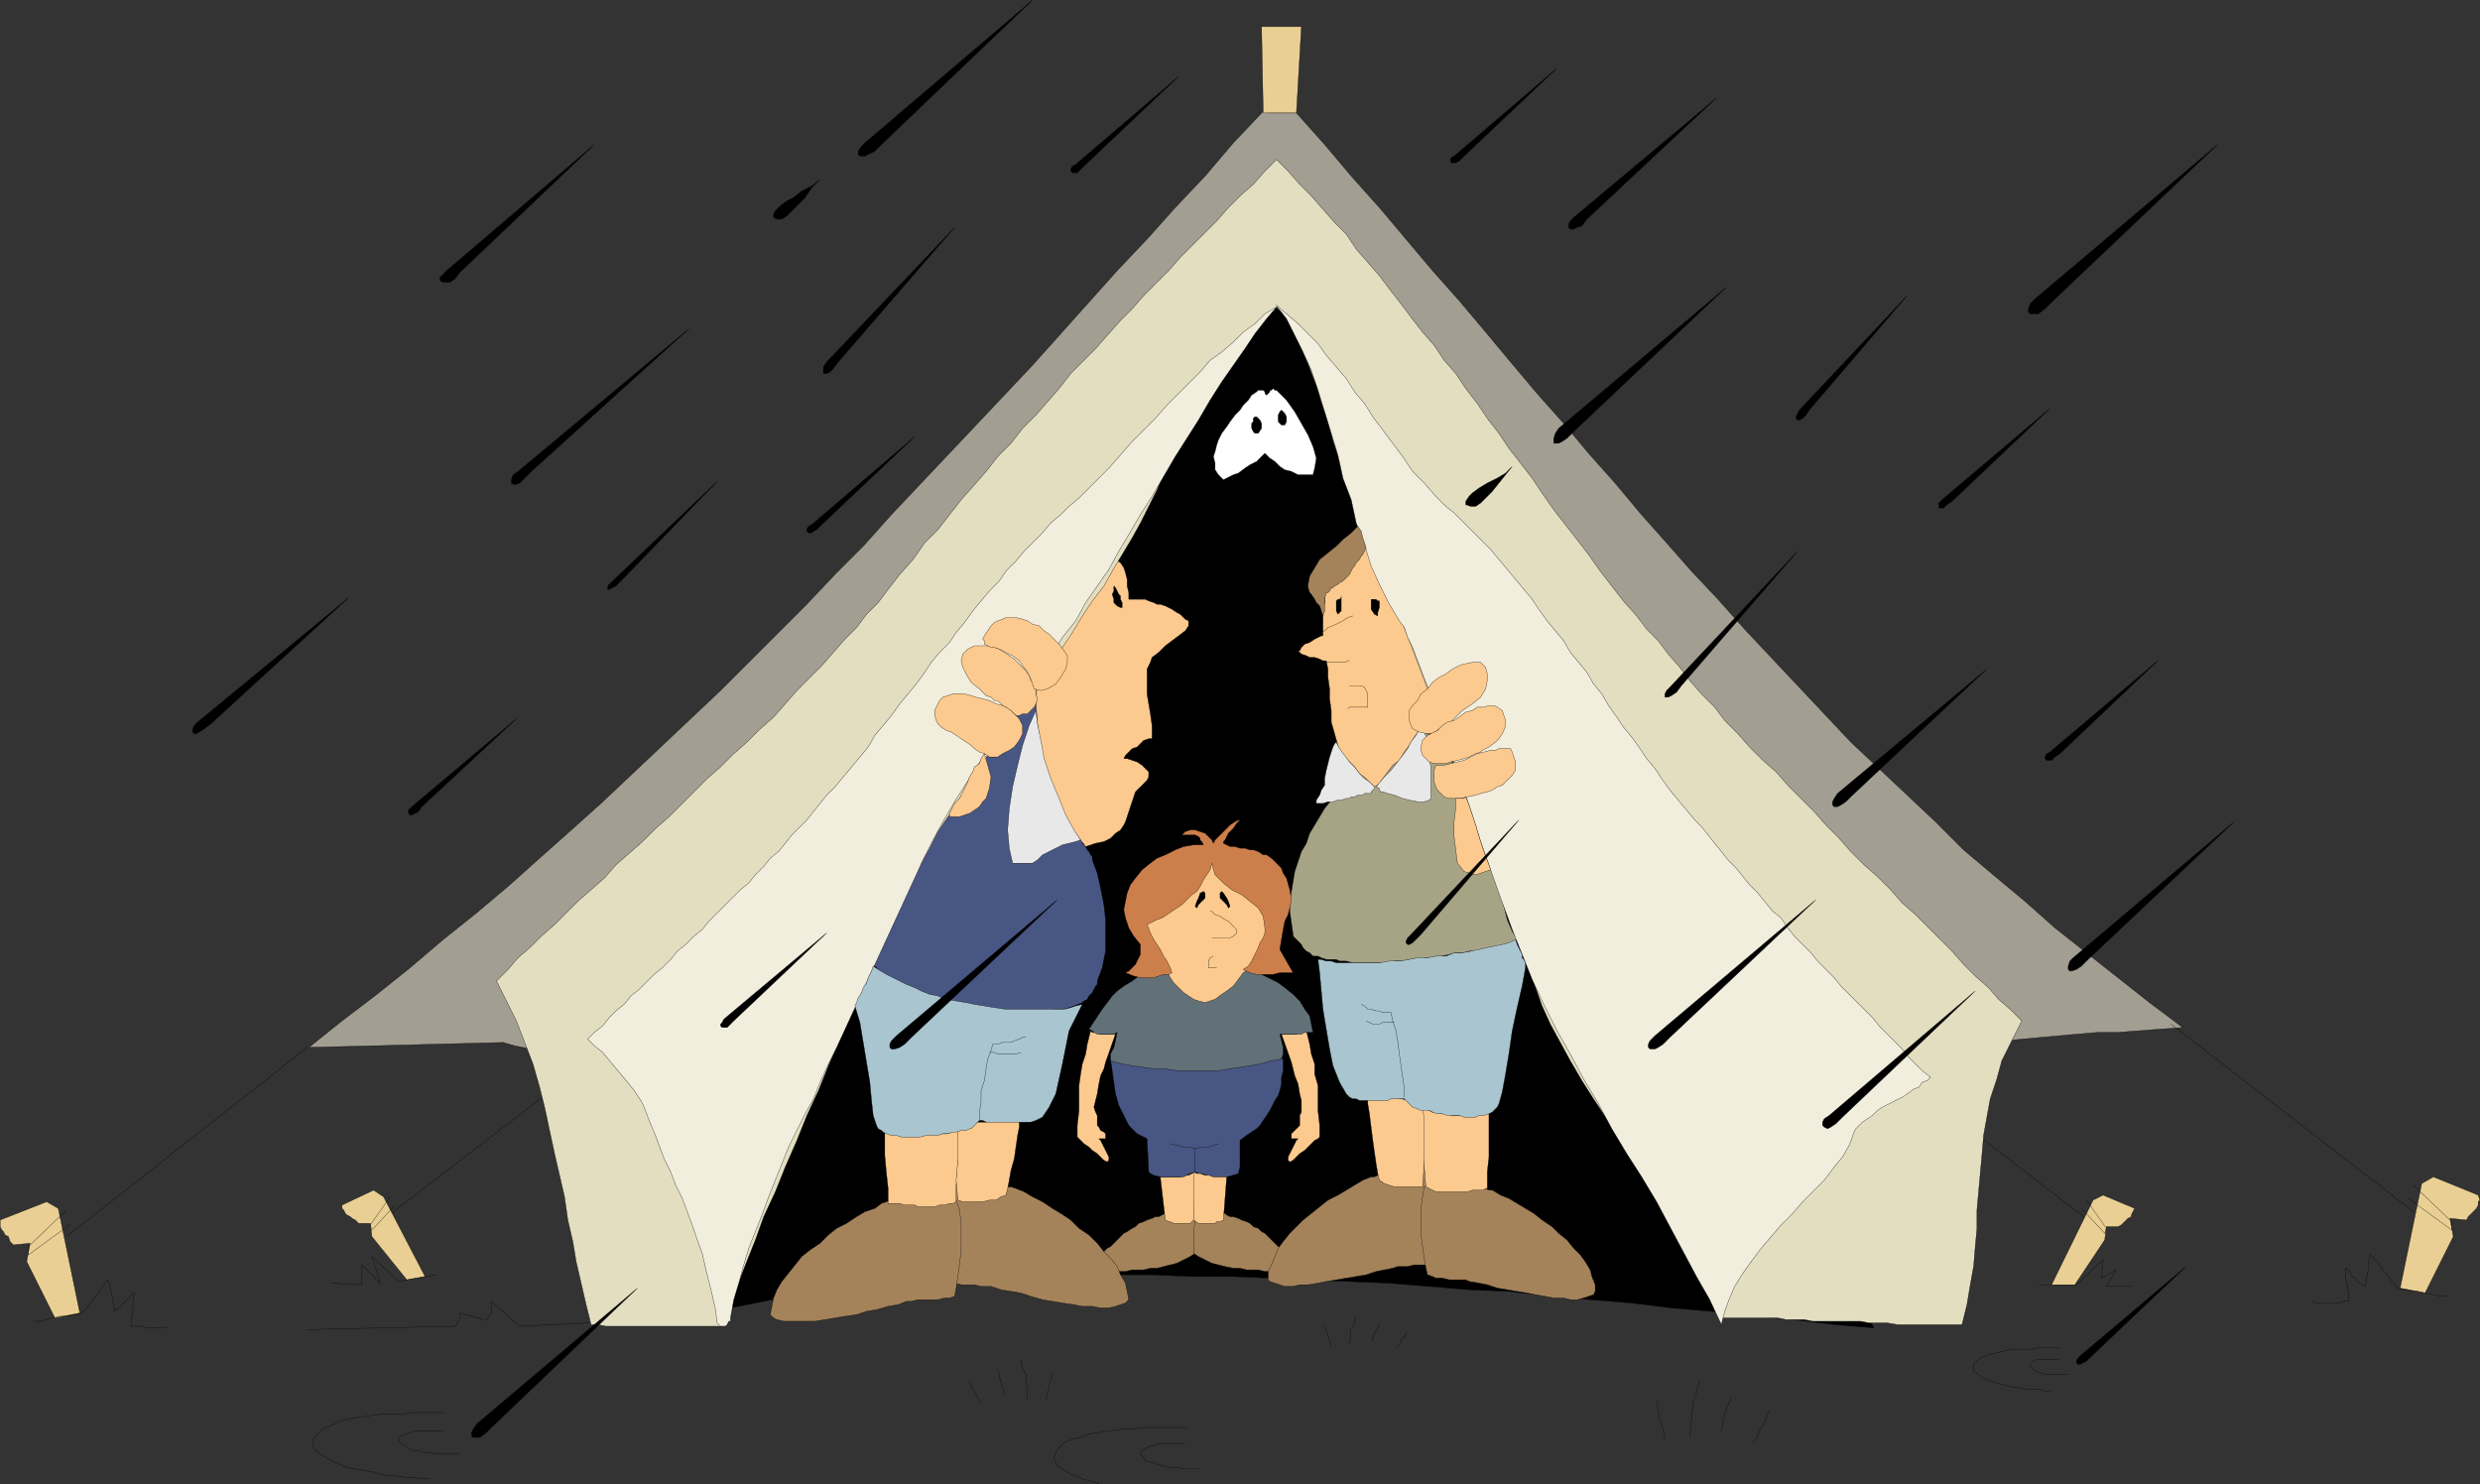
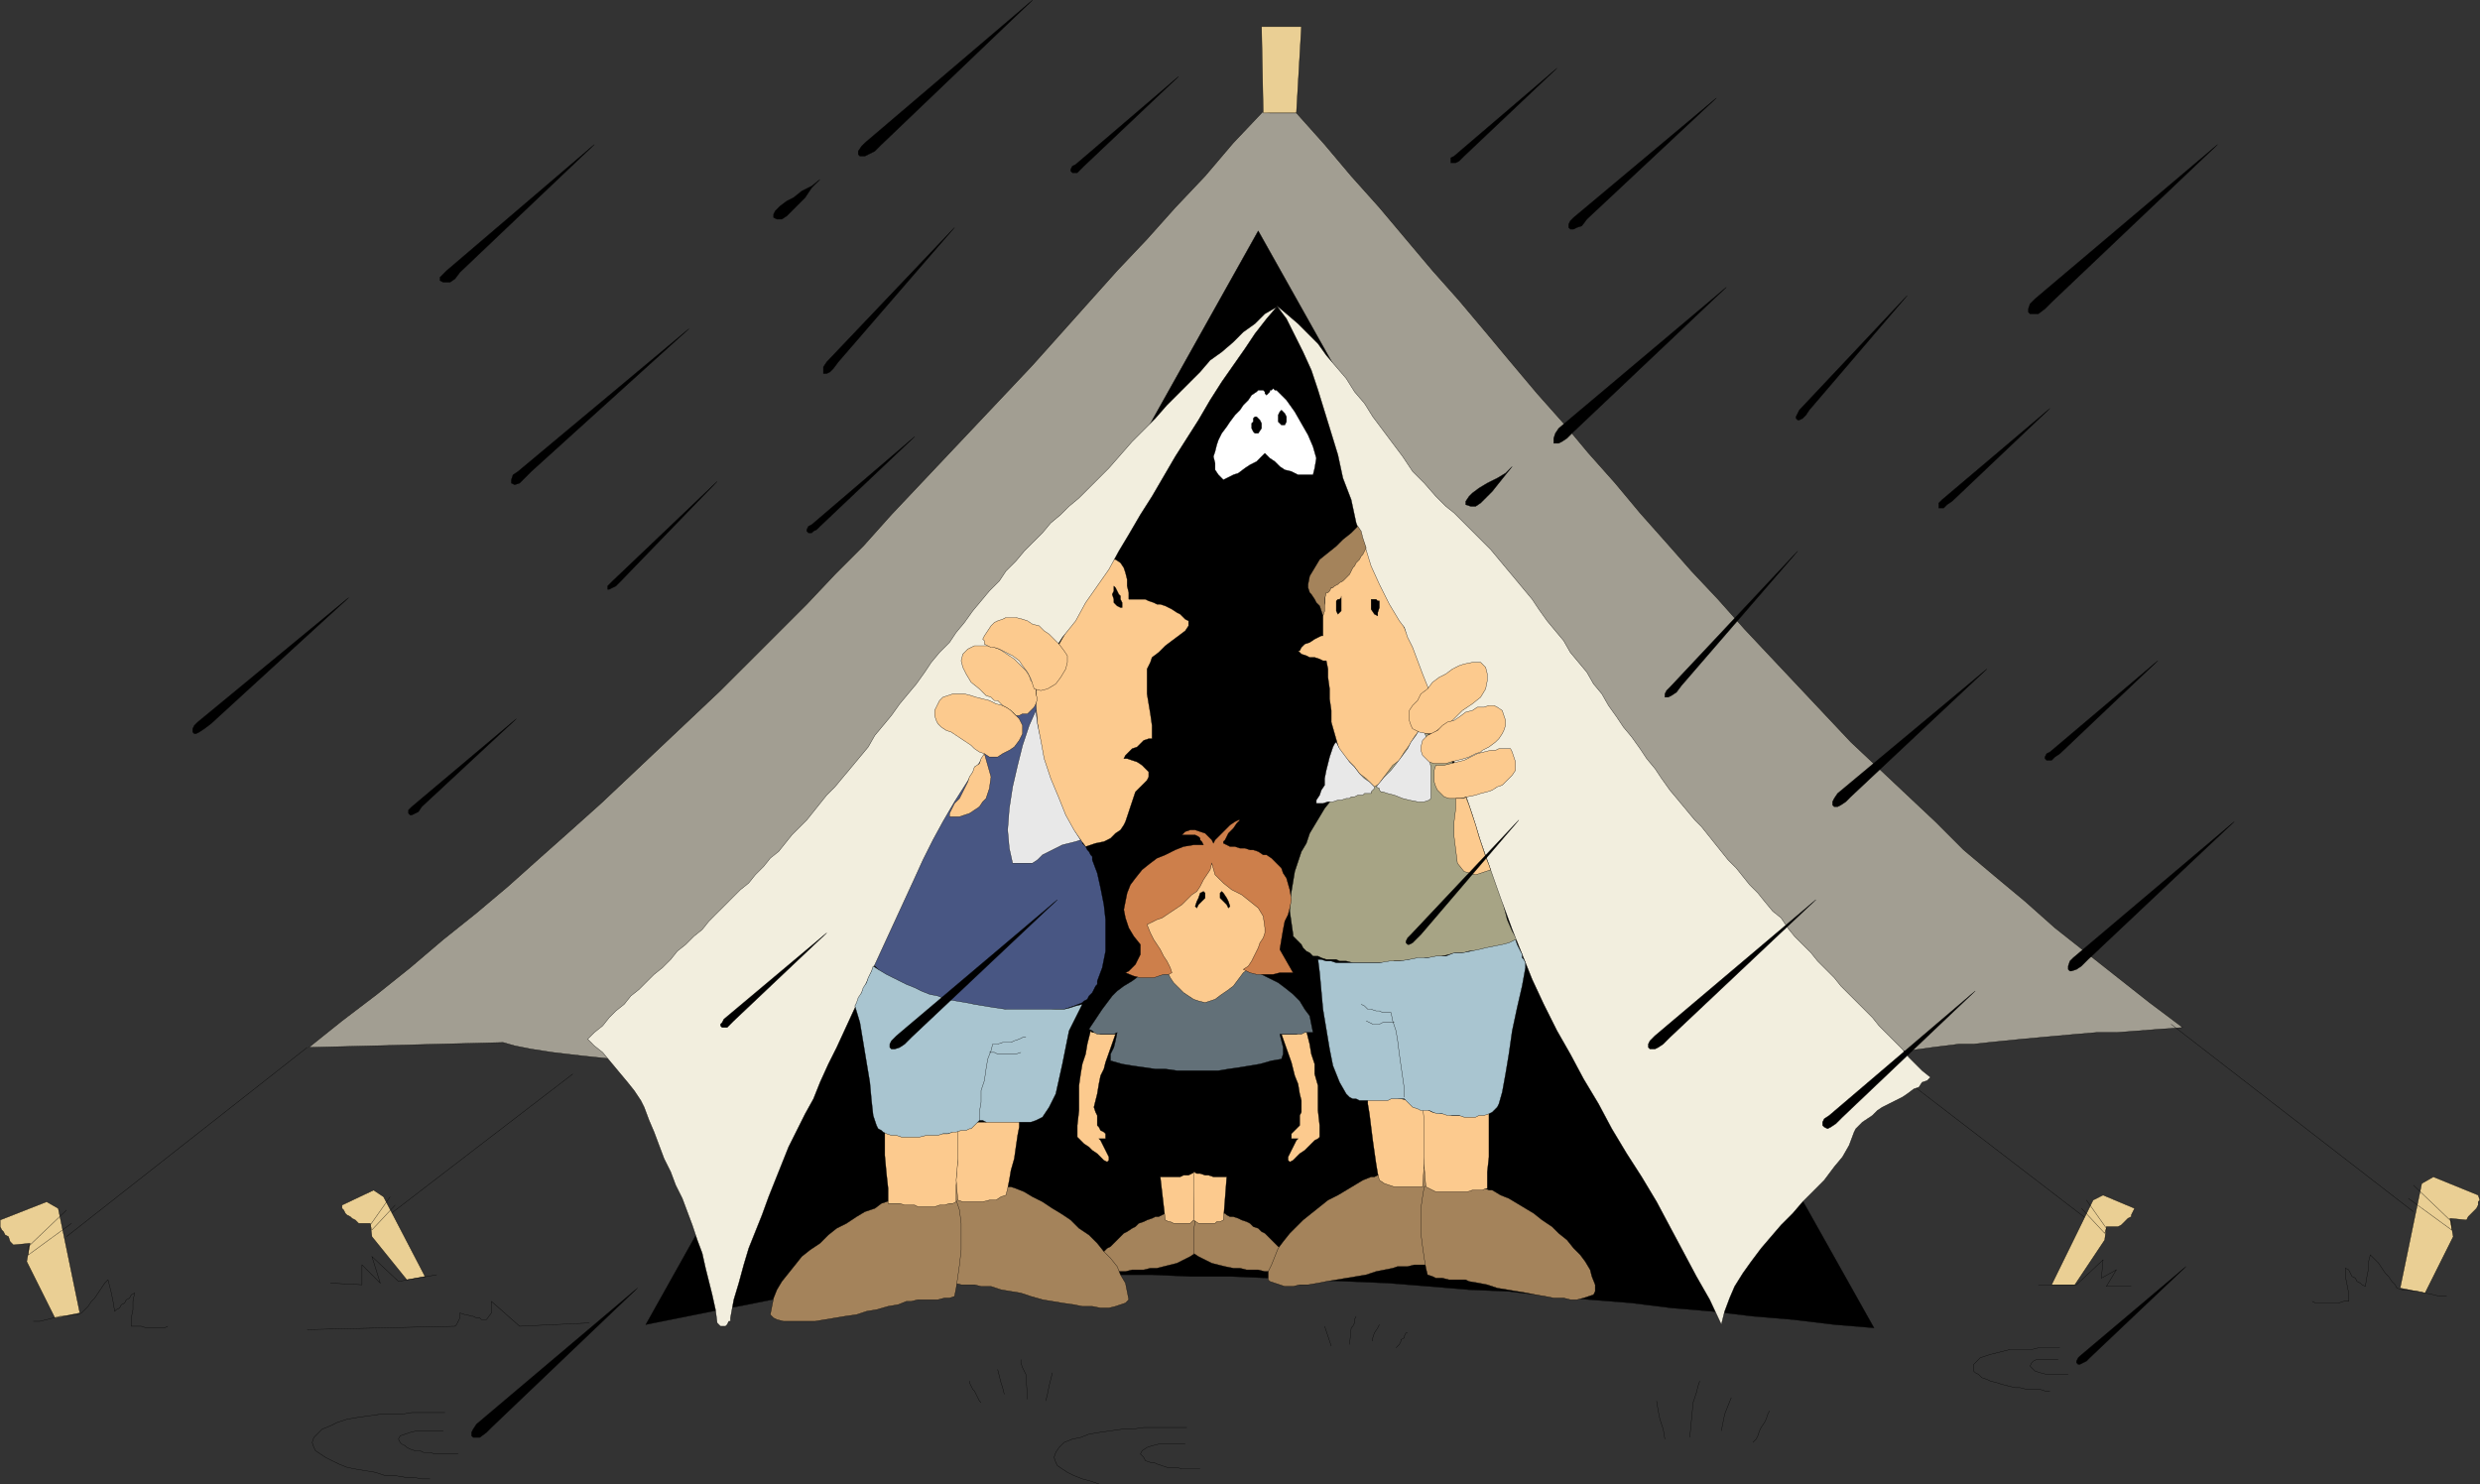
<svg xmlns="http://www.w3.org/2000/svg" width="358.607" height="214.601">
  <rect width="100%" height="100%" fill="#333333" stroke="none" />
  <defs>
    <clipPath id="a">
      <path d="M126 462h13v19h-13zm0 0" />
    </clipPath>
    <clipPath id="b">
      <path d="M250 288.5h26V312h-26zm0 0" />
    </clipPath>
    <clipPath id="c">
      <path d="M249 288.5h28V313h-28zm0 0" />
    </clipPath>
    <clipPath id="d">
      <path d="M170 492h22v11.5h-22zm0 0" />
    </clipPath>
    <clipPath id="e">
      <path d="M278 494h21v9.5h-21zm0 0" />
    </clipPath>
  </defs>
  <path fill="none" stroke="#000" stroke-miterlimit="10" stroke-width=".045" d="M82.823 155.298 55.94 175.94m219.122-20.161 26.878 20.64" />
  <path fill="#eacf94" stroke="#000" stroke-miterlimit="10" stroke-width=".045" d="m49.46 174.26 4.562-2.16 1.438.96 6 11.52-2.637.48-5.043-6.242-.238-1.918h-1.68l-.48-.48-.48-.243-.239-.238-.48-.242-.243-.238-.238-.48-.242-.24v-.48m259.203.481-4.562-1.922-1.438.723-6 12.238h3.36l4.32-6.48.238-1.919h1.68l.48-.242.961-.96.48-.239v-.242l.239-.477.242-.48" />
  <path fill="none" stroke="#000" stroke-miterlimit="10" stroke-width=".045" d="m56.42 173.06-2.878 4.078.238.719 3.364-3.598m244.558-.719 2.88 4.079-.24.718-3.359-3.597m-237.839 9.597-5.524.961-3.84-3.601 1.203 3.844-2.64-2.641v2.879l-4.563-.238m246.961.238h5.52l3.84-3.602-.239 2.64 2.16-1.198-1.44 2.398h3.6" />
  <path fill="#a29e92" stroke="#000" stroke-miterlimit="10" stroke-width=".045" d="m72.741 150.74-28.078.719 4.797-3.84 5.043-3.84 4.797-3.84 4.8-4.082 4.801-3.84 4.559-3.84 4.562-4.078 4.32-3.84 4.56-4.082 4.32-4.078 4.32-4.082 4.32-4.078 4.32-4.082 8.4-8.398 4.081-4.079 4.078-4.32 4.082-4.082 4.078-4.559 4.082-4.32 4.079-4.32 4.082-4.32 8.156-8.641 4.082-4.559 4.078-4.562 4.082-4.559 4.32-4.558 4.078-4.563 4.32-4.558 4.083-4.801 4.32-4.559h.238l.72.238h3.839l4.082 4.563 3.84 4.559 4.078 4.558 3.84 4.563 3.844 4.558 3.84 4.32 3.84 4.56 3.597 4.32 3.84 4.562 3.84 4.32 3.601 4.32 3.84 4.317 3.602 4.32 3.84 4.32 3.597 4.083 3.84 4.078 3.84 4.32 3.84 4.082 3.84 4.078 3.84 4.082 3.84 4.078 4.081 3.84 4.078 3.84 4.082 3.84 4.078 4.082 4.563 3.84 4.32 3.597 4.32 3.84 9.118 7.203 4.562 3.598 4.797 3.602-3.36.238-3.116.242-3.121.238h-2.88l-2.882.243-2.64.238-2.638.238-2.64.242-2.403.239-2.398.242-2.16.238h-2.16l-1.922.242-1.918.239-1.68.238-1.922.242h-1.437l-1.442.238-1.441.242h-1.2l-1.437.239-1.203.242h-.957l-.96.238h-1.68l-.723.242h-1.68l-.238.239H250.1l-4.559.238h-10.8l-6.239.242h-13.68l-7.441.238h-7.68l-7.922.243h-64.797l-7.203-.243-7.199-.238-6.719-.242-6.242-.238-5.758-.239-5.28-.242-4.56-.48-4.082-.48-3.117-.481-2.402-.477-1.68-.48" />
  <path stroke="#000" stroke-miterlimit="10" stroke-width=".045" d="M181.94 33.38 93.382 191.54l9.601-1.921 5.04-.961 4.8-.961 5.278-.719 5.043-.719 5.277-.48 5.281-.238 5.281-.48 5.52-.243 5.52-.238 5.519-.243h11.04l5.519.243h5.761l5.758.238 5.524.242 5.757.238 5.762.243 6 .476 5.758.48 5.762.243 6 .719 5.757.48 6 .48 5.762.72 5.758.48 6 .718 5.762.48 6 .724 5.761.476L181.94 33.38" />
  <path fill="#a7a485" stroke="#000" stroke-miterlimit="10" stroke-width=".045" d="m193.94 113.54-.718.958-.719 1.199-.961 1.203-.719 1.2-.722 1.198-.72 1.2-.48 1.441-.718 1.2-.48 1.44-.481 1.438-.239 1.442-.242 1.44-.238 1.438v1.442l.238 1.68.242 1.68v.241l1.2 1.2.238.48.242.238.238.243.48.238.481.48h.72l.48.239.718.242h1.442l.48.238h.961l.957.242h4.8l1.2-.242h1.203l1.2-.238h1.199l.96-.242h1.2l1.2-.239.96-.242.961-.238h1.2l.718-.238h1.2l.96-.243 1.2-.238 1.202-.242.957-.238.723-.243.719-.48-.719-1.2-.723-1.679-.48-1.918-.477-1.922-.722-1.918-.48-1.68-.72-1.921-.48-1.442-.48-.957-.239-1.203-.96-2.398-.239-1.442-.48-1.199-.48-1.437-.72-1.204-.48-1.437-.723-.961-.718-1.2-.961-.96-.72-.961-.96-.719-1.2-.48-.96-.239h-.719l-.719.239-.722.238-.72.242-.718.48-.723.72-.718.48-2.16 2.16-.48.719-.72.722-.48.477-.48.723-.72.48-.242.48" />
  <path fill="#fcca8e" stroke="#000" stroke-miterlimit="10" stroke-width=".045" d="m197.78 78.978-.957.719-.722 1.203-.72.719-.48.96-.718.962-.723.718-.957.72-.961.48v1.68l-.242 1.44v3.36h-.238l-.48.238-.481.242-.72.48-.718.24-.48.48-.243.48h-.238l.48.48.72.239.48.242h.719l.722.238.477.243h.48l.243 1.199v1.199l.238 1.68v1.441l.242 1.68v1.68l.48 1.68.477 1.679.242.719.719.96.723.72.718.722.72.957.96.723 1.2 1.199.718-.48.48-.72.723-.96.719-.961.96-.719.72-1.2.718-.96.723-1.2.719-.96.96-2.399.481-1.203v-.957l.238-.96-.238-1.2-.242-.723-8.64-19.199m-40.079 70.082-.48 1.918-.239 1.441-.48 1.438-.242 1.441-.238 1.68v3.602l-.243 2.16v1.68l.243.238.238.242.48.48.719.477.48.48.723.48.48.481.477.48.48.24.243-.24v-.48l-.242-.48-.239-.48-.242-.481-.238-.477-.238-.48-.243-.242h.961v-.719l-.242-.242-.476-.238-.243-.48-.238-.24v-1.44l-.242-.481-.238-.719.238-.96.242-.962.238-1.437.243-1.2.476-.96.242-.961 1.438-4.078h-2.156l-.48-.243h-.724l-.238-.238m31.199 0 .48 1.918.24 1.441.48 1.438v1.441l.48 1.68v3.602l.242 2.16v1.68l-.242.238-.48.242-1.438 1.437-.723.48-.48.481-.477.48-.48.24-.242-.24v-.48l.242-.48.238-.48.242-.481.239-.477.238-.48.242-.242h-.96v-.719l1.198-1.2v-1.44l.243-.481v-1.68l-.243-.96-.238-1.438-.48-1.2-.239-.96-.242-.961-1.441-4.078h2.16l.48-.243h.48l.481-.238" />
  <path fill="#a4835b" stroke="#000" stroke-miterlimit="10" stroke-width=".045" d="m168.023 175.697-.481.242h-.48l-.48.238-.72.242-.48.239-.719.242-.48.48-.48.239-.72.48-.48.238-1.922 1.922-.48.239-.48.48v.242l-.477.239-.243.238-.238.242-.242.238-.238.48-.243.243.243.48 1.437.477h3.121l.961-.238h1.68l.96-.239h.958l.96-.242.962-.238.96-.242.962-.48.957-.481.722-.477.239-1.441v-1.68l-.239-1.68-.722-.96h-.48l-.477-.239h-1.922l-.48.239h-.239l-.48.238" />
  <path fill="#a4835b" stroke="#000" stroke-miterlimit="10" stroke-width=".045" d="m177.382 175.697.48.242h.48l.72.238.48.242.719.239.48.242.48.48.72.239.48.48.48.238 1.922 1.922.477.239.242.48.238.242.48.239.243.238.48.242v.238l.239.48v.723l-.719.239-.961.238h-2.64l-.962-.238h-1.68l-.96-.239h-.957l-1.2-.242-.96-.238-.961-.242-1.922-.961-.719-.477v-3.12l.242-1.68.477-.961h.48l.48-.239h1.923l.48.239h.48l.239.238" />
  <path fill="#fcca8e" stroke="#000" stroke-miterlimit="10" stroke-width=".045" d="m167.78 170.177.723 6.242.48.239h.239l.48.242h2.399l.48-.48.242-6.961-.48.238-.48.242h-.72l-.48.238h-2.883" />
-   <path fill="#485683" stroke="#000" stroke-miterlimit="10" stroke-width=".045" d="m160.581 153.138.242 1.68.477 3.36.48 1.679.723 1.441.719 1.442 1.199 1.199 1.441.719.239 4.8.242.239.48.242.957.238h3.364l.957-.48.722-.238.477.238h.48l.723.242.957.238h1.922l.96-.238.72-.242.238-.957v-3.84l.96-.723.723-.48.72-.477.48-.48.48-.723.48-.719.477-.718.48-.961.243-.48.48-.72.239-.722.238-.957v-.961l.242-.961v-1.68h-24.96" />
  <path fill="#fcca8e" stroke="#000" stroke-miterlimit="10" stroke-width=".045" d="m177.382 170.177-.48 6.242-.481.239h-.48l-.239.242H173.3l-.719-.48v-6.961l.48.238h.481l.719.242h.48l.719.238h1.922" />
  <path fill="#485683" stroke="#000" stroke-miterlimit="10" stroke-width=".045" d="M156.503 121.459v.48l.48.48.239.48.238.24.242.48.238.238v.48l.723 1.922.48 2.16.477 2.399.242 2.16v4.563l-.48 2.398-.719 1.918v.48l-.242.243-.238.48-.243.48-.48.477-.238.48-.48.243-.239.238-1.203.48-1.438.481h-1.199l-1.68.238h-4.562l-1.438-.238H143.3l-1.438-.48-1.441-.239-1.68-.242-1.199-.238-1.441-.48-1.438-.243-1.203-.476-.957-.243-.723-.238-1.199-.48-.96-.723-.958-.477-.96-.48-.72-.723-.722-.718.48-1.442.719-1.918.723-2.16 1.199-2.398 1.2-2.641 1.198-2.883 1.68-2.879 1.441-2.879 1.68-3.12 1.922-2.88 1.918-2.879 1.922-2.64 1.918-2.64 1.68-2.403 1.921-2.156 1.918-1.684v.48l.243.961.238.961.242 1.438v.96l.719 1.923.718 2.398.723 1.922.719 2.398.719 2.16.722 2.16.719 1.923.961 1.918" />
  <path fill="#fcca8e" stroke="#000" stroke-miterlimit="10" stroke-width=".045" d="M163.222 86.658h2.398l.48.242.723.238.477.242h.48l.723.239.48.238.477.242.723.48.48.239.238.242.48.48.481.239v.719l-.48.722-1.922 1.438-.957.722-.961.957-.96.723-.24.719-.48.96v3.598l.239 1.442.242 1.441.238 1.68v1.918h-.48l-.72.242-.48.48-.48.477-.719.242-.96.961-.239.477h.48l.72.242.718.238.723.48.476.481.48.48v.72l-.238.48-.718.723-.48.476-.481.48-.243.723-.238.719-.242.719-.238.722-.239.72-.242.718-.238.48-.48.72-.723.48-.719.722-.96.477-1.2.242-1.438.48-2.16-2.878-1.441-2.641-1.2-3.121-1.199-2.88-.96-6.241-.243-3.117v-3.364l.48-.48.481-.957.48-.961.962-1.442.96-1.199.958-1.68.96-1.44.962-1.68.96-1.438.957-1.441.723-1.442.719-1.2.48-.96.48-.477v-.48h.958l.723.48.48.72.238.718.242.96v.962l.239.957v.96" />
  <path fill="#627078" stroke="#000" stroke-miterlimit="10" stroke-width=".045" d="m174.023 138.498-1.922.242-1.918.238-2.883.961-1.438.48-1.199.72-.96.718-1.2.723-.961.718-.719.72-.722.96-.72.961-.48.719-.48.722-.961 1.438.48.242.243.238.48.243h2.399l.48-.243-.242 1.2-.238.96-.48.961v.961l1.679.477 1.441.242 1.68.238 1.68.243h1.441l1.68.238h6l1.437-.238 1.68-.243 1.441-.238 1.442-.242 1.68-.477 1.437-.242.242-.719v-.96l-.242-.961-.238-.957h3.12l.481-.243h1.2l-.243-1.199-.238-1.2-.719-.96-.723-1.2-.957-.96-1.203-.961-.957-.719-1.441-.719-1.442-.722-1.199-.48-1.441-.72-1.2-.238-1.199-.48-1.199-.242h-1.68" />
  <path fill="#fcca8e" stroke="#000" stroke-miterlimit="10" stroke-width=".045" d="m165.62 133.459.242.718.239.723.242.957.48.723.239.96.48.958.48.96.72.961.48.961.48.72 1.442 1.44.718.477.72.48.718.243.96.238.723-.238.72-.242.96-.72.719-.48.96-.718 1.438-1.922.961-.719.48-1.2.72-1.198.96-1.922.243-.961v-1.68l-.243-.719v-.48l-.48-.48-.48-.72-.481-.48-.477-.719-2.64-2.64-.723-.48-.476-.72-.48-.242-.724-.48-.48-.238-.477-.243-.242-.238-.719.238-.722.243-.477.238-.722.723-.72.476-.48.723-.718.957-.723.722-.477.72-.48.718-.723.96-.48.724-.477.718-.242.48-.48.481-.48.239" />
  <path fill="#a4835b" stroke="#000" stroke-miterlimit="10" stroke-width=".045" d="m146.901 171.857 1.2.48 1.199.723 1.441.719 1.442.96 1.199.72 1.441.96 1.2 1.2 1.437.96 1.203 1.2.957 1.2.961.96.961 1.2.48 1.198.72 1.204.241 1.199.239 1.199-.48.48-.72.239-.722.242-.957.238h-1.2l-1.203-.238h-1.437l-1.203-.242-1.68-.239-1.437-.242-1.442-.238-1.68-.48-1.44-.48-1.438-.24-1.442-.241-1.441-.48h-1.438l-.96-.24h-1.919l-.96-.237h-.723l-.719-.243-.238-1.199-.242-1.68-.239-1.921-.242-1.918v-3.84l.242-1.922.239-1.438.722-.722h5.278l.722.242h.719l.719.238.722.242.477.239h.723l.718.238m51.359-1.68-1.198.48-1.2.723-1.199.72-1.203.718-1.437.723-1.2.957-1.203.96-1.2.961-1.917 1.918-.961 1.204-.719.957-.48 1.199-.48 1.203-.481.957v1.203l.238.238.723.243 1.437.476h1.203l.957-.238h1.204l1.437-.238 1.2-.243 1.44-.238 1.442-.242 1.438-.238 1.441-.243 1.441-.48 2.399-.477.719-.242h1.441l.961-.238h1.68l.96-.242.477-.239.242-.96.239-1.442.242-1.918v-1.68l.238-1.921-.238-1.68v-1.68l-.48-1.441-.243-.238-.476-.239h-.48l-.243-.242H203.3l-.719.242h-.719l-.718.239h-.48l-.724.238-.718.242-.48.238h-.481" />
  <path fill="#a4835b" stroke="#000" stroke-miterlimit="10" stroke-width=".045" d="m127.46 174.017-.957.723-1.441.48-1.2.719-1.441.96-1.438.72-1.203.96-1.199 1.2-1.437.96-1.204.958-.957 1.203-1.921 2.398-.72 1.2-.48 1.199-.242 1.203-.238 1.2.48.48.48.238.958.242h4.562l1.438-.242 1.441-.238 1.442-.243 1.68-.238 1.437-.48 1.441-.239 1.68-.48 1.441-.242 1.2-.48h.718l.961-.239h2.88l.96-.242h.719l.722-.238.239-1.2.242-1.68.238-1.68.242-2.16v-3.84l-.242-1.92-.48-1.438-.239-.48h-.48l-.48-.243h-4.559l-.723.242h-.718l-.72.238-.722.243h-.719l-.718.238-.723.238m88.32-1.917 1.203.718 1.2.48 1.199.72 1.2.722 1.198.719 1.203.96 1.438.961.96.957 1.2.961.961 1.2.961.96.719.961.718 1.2.243.96.48 1.2v.96l-.242.481-1.438.477-.96.242h-.961l-.961-.242h-1.438l-1.203-.238-1.438-.239-1.199-.242-1.441-.238-1.442-.242-1.437-.239-1.441-.48-1.2-.238-1.441-.243-.48-.238h-2.399l-.96-.242h-.962l-.476-.238-.723-.243-.238-.957-.243-1.441-.238-1.68-.242-1.922v-3.597l.242-1.68.238-1.441.48-.239.243-.242h.957l.48-.238h1.923l.718.238h1.2l.96.242h.48l.72.239.722.238.477.242h.48" />
  <path fill="#fcca8e" stroke="#000" stroke-miterlimit="10" stroke-width=".045" d="M138.26 173.779v-2.399l.243-2.882.238-2.641v-2.398h-.48l-.719.238-.48.242h-6l-.72-.242h-1.679l-.723-.238v3.601l.243 2.637.238 2.16v2.16h1.68l.722.242h1.438l.48.239h2.403l.718-.239h.72l.718-.242h.48l.48-.238m67.923-2.16-.243-2.88-.238-2.882v-2.879l-.242-2.879.723.238.48.243.48.238h.72l.48.242h.957l.722.238h1.68l.719-.238h2.16l.719-.242v6.48l-.238 2.16v2.399h-.239l-.48.242H212.9l-.718.238h-4.563l-.476-.238-.48-.242-.481-.238" />
  <path fill="#fcca8e" stroke="#000" stroke-miterlimit="10" stroke-width=".045" d="m145.46 172.818-.719.242-.719.48h-.96l-.961.239h-2.88l-.718-.238-.242-2.883.242-2.88v-4.8l.48-.238.72-.242h.48l.718-.239h1.68l.48-.242h4.32v.961l-.237 1.2-.243 1.679-.238 1.684-.48 1.68-.243 1.437-.238 1.199-.242.96m54-2.159.723.48.718.242.72.239h4.081l.238-3.36v-6l-.238-2.64-.96-.239-.962-.242-1.199-.238-.96-.242h-3.84v.96l.242 1.442.238 1.918.242 1.922.238 1.68.242 1.68.239 1.437.238.96" />
  <path stroke="#000" stroke-miterlimit="10" stroke-width=".045" d="m161.062 84.74.238.238.242.48.238.481.242.238v.48l.239.481v.719h-.239l-.48-.238-.242-.239-.238-.242v-.48l-.239-.719.239-.48v-.72" />
  <path fill="#e8e8e8" stroke="#000" stroke-miterlimit="10" stroke-width=".045" d="m156.26 121.459-.718.238-.96.242-.962.238-.957.48-1.922.962-.718.718-.723.48h-2.88l-.48-2.16-.238-2.64.238-3.117.48-3.121.724-3.121.718-2.88.961-2.878.957-2.16.243 1.918.48 2.402.48 2.637.957 2.883 1.204 2.879.957 2.398 1.199 2.16.96 1.442" />
-   <path fill="#e3dec0" stroke="#000" stroke-miterlimit="10" stroke-width=".045" d="m184.581 44.42.719.718.96 1.2.723 1.203 1.438 3.359.723 1.68.718 1.918.72 1.68.48 1.921.718 1.918.48 1.68.481 1.922.48 1.441.481 1.68.48 1.199.481.96 1.918 4.798 1.922 4.8 1.68 4.801L202.1 88.1l1.68 4.559 1.921 5.039 1.68 4.562 1.68 5.04 1.68 4.558 3.359 9.602 1.921 4.8 1.68 4.801 1.68 4.797 1.918 4.8 1.683 4.802 1.2 2.64 1.437 2.64 1.442 2.641 1.68 2.88 1.679 2.64 1.922 2.879 1.918 2.879 1.922 2.883 1.918 3.117 1.921 2.883 5.04 8.636 1.441 2.883 1.437 2.879.961 2.64h8.16l1.2.239h2.64l1.2.242h6.96l1.2.238h2.64l1.442.243h9.36l.718-2.883.48-2.88.48-2.64.24-2.879.241-2.64v-2.64l.239-2.642.242-2.64.238-2.637.242-2.883.477-2.636.48-2.641.961-2.883.719-2.637 1.441-2.882 1.442-2.88-1.68-1.679-1.68-1.441-1.441-1.68-1.922-1.68-1.68-1.68-1.68-1.917-1.679-1.684-3.598-3.598-1.921-1.68-1.68-1.921-1.922-1.918-1.918-1.68-1.922-1.922-1.68-1.918-1.918-1.922-1.68-1.918-3.839-3.84-1.68-1.921-1.922-1.68-1.918-1.922-1.683-1.918-1.918-1.922-1.442-1.918-1.918-1.922-1.68-1.918-1.44-1.921-1.68-1.918-1.442-1.922-1.68-1.68-1.437-1.918-1.922-2.16-3.36-4.32-1.679-2.403-5.039-6.48-1.68-2.399-1.441-2.16-3.36-4.32-1.44-2.16-1.68-2.16-1.442-2.16-1.68-2.16-1.437-2.16-1.68-1.919-1.441-2.16-1.68-1.922-1.68-2.16-1.44-1.918-1.68-2.16-1.442-1.922-1.68-1.918-1.68-1.922-1.437-2.16-1.68-1.68-1.683-1.918-1.68-1.922-1.68-1.68-1.68-1.917-1.679-1.68-1.68 1.68-1.68 1.918-1.921 1.68-1.68 1.68-1.68 1.921-1.68 1.68-1.917 1.922-1.68 1.68-1.68 1.917-3.601 3.602-1.68 1.918-1.68 1.68-1.921 2.16-1.68 1.921-3.598 3.598-1.68 2.16-1.683 1.922-1.68 1.918-1.918 1.922-1.68 2.16-1.921 1.918-1.68 2.16-1.68 1.922-1.918 2.16-1.683 2.16-1.68 2.16-1.918 1.919-1.68 2.402-1.921 2.16-1.68 2.16-1.438 1.918-1.683 1.68-1.438 1.922-1.68 1.68-1.679 1.917-1.68 1.922-1.68 1.68-1.921 1.918-1.68 1.922-1.68 1.918-1.922 1.683-1.917 1.918-1.922 1.68-1.918 1.922-1.922 1.68-5.52 5.52-1.918 1.679-1.922 1.918-1.918 1.683-1.921 1.68-1.68 1.918-1.922 1.68-1.918 1.68-3.36 3.359-1.921 1.683-1.68 1.68-1.68 1.438-1.441 1.68-1.68 1.679 1.442 2.883 1.441 2.879 1.2 3.12 1.199 3.118.96 3.363.72 2.88.718 3.359.723 3.359 1.437 6.242.48 3.36.723 3.12.477 2.88.722 3.12.72 3.118.718 2.883h.96l1.2.238h16.563l.96-2.64 1.438-3.122 1.2-3.117 1.44-3.602 1.2-3.359 1.68-3.602 1.441-3.597 1.68-3.84 1.441-3.602 1.68-3.601 1.437-3.598 1.442-3.36 1.441-3.12 1.438-3.121 1.199-2.88 1.203-2.64.957-2.398.96-2.403.962-2.398 1.2-2.399 1.198-2.16 1.442-2.402 1.199-2.16 1.2-2.399 2.882-4.32 1.437-2.398 2.883-4.32 1.68-2.16 1.437-2.403 1.442-2.16 1.68-2.16 1.441-2.399 1.68-2.16 1.437-2.16 1.442-2.16 1.441-2.399 1.437-2.16 1.68-2.16 1.203-2.16 1.438-2.403 1.441-2.398 1.2-2.16 1.199-2.399 1.199-2.402.96-2.399.962-2.402.48-.957.719-1.203.723-1.2.718-1.437.961-1.441.957-1.68 1.203-1.441.957-1.68 1.204-1.68 1.199-1.68.957-1.44 1.203-1.438 1.2-1.442.96-.96.957-1.2.961-.719" />
  <path fill="#f2eede" stroke="#000" stroke-miterlimit="10" stroke-width=".045" d="m103.702 191.298-.242-1.918-.477-2.16-.48-1.922-.48-1.918-.481-2.16-.719-1.922-.722-2.16-.72-1.918-.718-1.922-.96-1.918-.72-1.921-.96-1.918-.723-1.922-.719-1.922-.719-1.68-.718-1.918-.48-.96-.962-1.442-.96-1.2-1.2-1.437-2.398-2.883-1.204-.957-.957-.96.957-.962 1.204-.96.957-1.2.96-.96 1.2-.958.96-1.203 1.2-.957 1.2-1.203.96-.957 1.2-.961 1.202-1.2.957-1.198 1.204-.961 1.199-1.2 1.199-.96.961-1.2 1.2-1.203.96-.957 1.2-1.203 1.199-1.2 1.199-.96.96-1.2 1.2-1.199.96-1.199 1.2-.96 1.922-2.4 2.16-2.16.957-1.199.961-1.203.961-1.199 1.2-1.2 1.198-1.44 1.204-1.438 2.398-2.883.961-1.68 1.2-1.437 1.198-1.441 1.2-1.68 1.199-1.442 1.203-1.437 1.2-1.68.96-1.441 1.2-1.442L137.3 92.9l.96-1.441 1.2-1.442 1.203-1.68 1.2-1.437 1.199-1.441 1.441-1.442.957-1.437 1.441-1.442 1.2-1.441 1.199-1.2 1.441-1.437 1.2-1.441 1.44-1.2 1.2-1.199 1.441-1.203 1.2-1.2 1.441-1.437 1.68-1.683 1.68-1.918 1.68-1.922 3.359-3.36 1.68-1.917 4.8-4.801 1.441-1.68 1.68-1.2 1.68-1.44 1.437-1.442 1.68-1.2 1.441-1.437 1.68-.96-1.437 1.68-1.684 2.16-1.438 2.16-1.68 2.398-1.679 2.402-1.68 2.637-1.683 2.883-1.68 2.64-1.68 2.637-1.68 2.883-1.679 2.879-1.68 2.64-1.68 2.88-1.44 2.398-1.438 2.64-1.68 2.403-1.68 2.398-1.441 2.64-1.922 2.4-1.68 2.64-1.918 2.64-3.359 5.282-1.922 2.64-1.68 2.637-5.039 7.922-1.68 2.879-1.44 2.64-1.442 2.88-1.2 2.64-11.277 24.48-1.203 2.399-1.199 2.64-.96 2.403-1.2 2.16-2.399 4.797-.96 2.402-.961 2.399-.957 2.402-.961 2.637-.961 2.402-.961 2.399-.719 2.402-.719 2.64-.722 2.399-.48 2.64v.481h-.24l-.237.48-.243.239h-.718l-.243-.238-.238-.243m145.199.242.48-1.921.72-1.922.722-1.68 1.2-1.918 1.199-1.68 1.441-1.921 1.438-1.68 1.441-1.68 1.68-1.68 1.441-1.68 1.68-1.679 1.437-1.441 1.442-1.918 1.199-1.442.96-1.68.72-1.921.242-.477.48-.48.477-.48.723-.481.718-.48.719-.72.723-.48.96-.48.958-.48.96-.481.72-.48.96-.72.719-.238.48-.722.723-.239.48-.48-1.203-.961-.957-.961-.96-.957-.961-1.203-1.2-1.2-.96-.956-1.2-1.204-.96-1.199-4.56-4.558-.96-1.2-1.2-1.203-1.199-1.199-.96-1.2-1.2-1.198-1.203-1.2-.957-1.203-.961-1.437-1.2-.961-1.198-1.442-.961-1.199-1.2-1.199-1.921-2.398-1.2-1.204-1.922-2.398-.957-1.2-.96-1.198-.961-.961-2.399-2.883-1.203-1.438-1.2-1.68-.96-1.44-1.2-1.442-.956-1.438-1.204-1.68-1.199-1.44-.96-1.442-1.2-1.68-.96-1.68-1.2-1.437-.961-1.68-2.398-2.883-.961-1.68-1.2-1.437-1.199-1.441-1.199-1.68-.961-1.441-1.2-1.438-1.198-1.441-1.204-1.442-1.199-1.437-1.199-1.441-5.281-5.282-1.2-.957-1.44-1.441-1.68-1.922-1.68-1.68-1.438-2.16-1.441-1.918-1.442-1.922-1.437-1.918-1.203-1.922-1.438-1.68-1.199-1.917-2.883-3.36-1.199-1.683-2.879-2.88-1.68-1.437-1.44-1.203 1.44 1.922 1.2 2.399 1.199 2.402 1.2 2.64.96 2.88.961 3.12.961 3.118.957 3.12.723 3.36 1.199 3.121.719 3.36 1.199 3.12.96 3.118 1.2 2.64 1.441 2.883 1.442 2.399.719.96.48 1.438.719 1.442.722 1.922.72 1.918.96 2.398.957 2.402.723 2.64 1.199 3.118.961 2.883 1.2 3.36 1.198 3.597 1.2 3.84 1.441 4.082 1.441 4.078 1.68 4.562 1.438 3.598 1.441 3.602 1.68 3.601 1.922 3.84 1.918 3.36 1.921 3.597 2.16 3.602 1.919 3.601 2.16 3.598 2.16 3.36 2.16 3.6 1.918 3.602 1.922 3.598 1.918 3.602 1.922 3.359 1.68 3.602" />
  <path fill="#fcca8e" stroke="#000" stroke-miterlimit="10" stroke-width=".045" d="m143.062 109.459-.72-.48-.722-.24-.719-.48-.48-.48-1.438-.961-.722-.48-.719-.481-.719-.238-.722-.48-.48-.481-.24-.48-.237-.72v-.718l.476-.961.242-.48.48-.481.72-.238.718-.243h1.68l.96.243.724.238.957.242.96.238.961.48.961.24.957.48 1.442 1.441.48.96v1.2l-.48.961-.719.957-.723.48-.957.481-.722.48h-1.2" />
  <path fill="#fcca8e" stroke="#000" stroke-miterlimit="10" stroke-width=".045" d="M146.901 103.459h.48l.481-.239h.72l.96-.96.238-.481.242-.719-.242-.723v-.718l-.238-.72-.48-.48-.239-.722-.48-.719-1.68-1.68-.723-.48-1.437-.961-.723-.238-.718-.239h-2.16l-.962.477-.718.723-.239.96.239.958.48.96.719 1.2 1.2.96.96.962.719.238.48.48h.48l.481.48.242.24.477.241.723.48.718.72" />
  <path fill="#fcca8e" stroke="#000" stroke-miterlimit="10" stroke-width=".045" d="m149.542 99.619.961.238.957-.238 1.203-.72.719-.96.719-1.2.242-.96v-.961l-.48-.719-.72-.96-.722-.72-.719-.722-.719-.477-.722-.722-.961-.239-.719-.48-.719-.238-.96-.243h-1.442l-.477.243-.722.238-.48.238-.481.48-.477.723-.48.719-.242.48.242.239v.48l.48.242.477.239h.48l.723.238.48.242.957.48.48.239.962.723.48.718.72.961.48.957.48 1.442m-7.199 9.359.48 1.68.477 1.68-.238 1.68-.48 1.44-.481.481-.48.719-1.438.96-.723.239-.719.242H137.3v-.48l.242-.48.238-.481.243-.48.718-.72.242-.48.477-.96.48-.958.243-.723.48-.718.238-.72.72-.48.241-.722.48-.719" />
  <path fill="#a9c5d0" stroke="#000" stroke-miterlimit="10" stroke-width=".045" d="m123.62 145.459.723 2.398.48 2.883.477 2.879.48 2.879.242 2.64.239 2.16.48 1.442.242.48.477.239.242.238.48.242.72.238h.718l.723.242h2.64l.957-.242h1.68l.723-.238h.719l.718-.242h.48l.723-.238h.72l.48-.239h.238l.96-.96.24-.243h.48l.48.242h6.48l.72-.242.96-.476.961-1.442.961-1.922.48-2.16.477-2.16.961-4.797.961-1.922.961-1.918-.961.239-.719.238-.96.242h-8.403l-1.68-.242-1.437-.238-1.442-.239-1.199-.242-1.441-.238-1.438-.242-1.203-.48-1.2-.24-1.198-.48-.961-.48-1.2-.48-.96-.481-.957-.477-.961-.48-1.2-.723-.722-.48-.238.722-.481.961-.242.72-.477.718-.242.723-.48.718-.239.72-.242.48m96.961-5.52-.48 2.64-.72 3.118-.718 3.363-.48 3.36-.48 2.878-.481 2.641-.48 1.68-.239.48-.48.48-.243.239-.48.242-.719.238h-.719l-.48.243h-1.68l-.719-.243H209.3l-.719-.238h-.719l-.718-.242-.48-.238h-1.204l-.477-.243-.722-.238-.238-.242-.243-.238-.718-.72h-1.918l-.48.24h-4.083l-.48-.24h-.48l-.477-.241-.48-.48-.962-1.68-.96-2.399-.481-2.402-.961-5.758-.477-5.281-.242-1.918h.48l.72.238h.722l.719.242h6.238l1.441-.242h1.442l1.437-.238 1.203-.242h1.438l1.2-.239h1.44l1.2-.48h1.199l1.203-.238 1.2-.243.96-.238 1.2-.242 1.199-.238.96-.243.962-.48.238.723.238.48.242.48.239.477v.48l.242.243.238.48v.719" />
  <path fill="none" stroke="#000" stroke-miterlimit="10" stroke-width=".045" d="M141.62 162.017v-1.2l.242-1.437v-1.683l.48-1.438.24-1.68.241-1.44.477-1.2.242-.96h.719l.722-.24h1.2l.48-.241.719-.239.48-.242h.48m54.72 8.641v-1.2l-.239-1.68-.242-1.679-.238-1.68-.242-1.921-.239-1.438-.48-1.441-.238-1.2h-1.204l-.48-.242h-.477l-.722-.238h-.48l-.481-.48-.477-.239" />
  <path fill="none" stroke="#000" stroke-miterlimit="10" stroke-width=".045" d="M143.062 152.177h.718l.48.242h2.641l.72-.242m53.999-4.32h-1.68l-.48.242h-.957l-.48-.242-.481-.238" />
  <path fill="#fff" stroke="#000" stroke-miterlimit="10" stroke-width=".045" d="m183.144 57.138-.243-.238v-.242l-.238-.239h-.723l-.238.239-.719.48-.48.719-.723.723-.48.718-.719.72-.719.96-.48.719-.719.96-.48.962-.243.718-.238.961-.242.72.242.96v.961l.48.719.72.722.48-.242.96-.48.72-.239.96-.722.72-.477.96-.48.719-.723.48-.476.72.718.722.48.719.72.718.48.961.238.961.48h2.16l.239-.96.242-1.438-.48-1.68-.72-1.68-1.921-3.358-1.2-1.684-1.199-1.2-.242-.238h-.238l-.242-.242-.239.242h-.242v.239l-.238.242-.238.238" />
  <path stroke="#000" stroke-miterlimit="10" stroke-width=".045" d="m181.46 60.26-.238.238v.48l-.239.242v.719l.239.48.238.239h.48l.48-.719v-.719l-.237-.48-.48-.48h-.243m3.84-.962-.238.243-.239.476v.961l.239.242.238.239h.48l.242-.48v-.72l-.242-.48-.48-.48" />
  <path fill="#cd7f4b" stroke="#000" stroke-miterlimit="10" stroke-width=".045" d="m165.862 133.697.961-.477.477-.242.722-.238 1.438-.961.723-.48.718-.481.72-.719.722-.719.719-.48.48-.723.48-.957.481-.722.48-.72.239-.96.48 1.68 1.2 1.199 1.199.96 1.441.723 1.2.957 1.198.961.723 1.2.238 1.68v.722l-.238.719-.48.718-.243.723-.48.957-.477.961-.48.719-.723.48.961.48.961.243h2.399l.96-.242h1.922l-1.921-3.36.238-1.441.242-1.438.238-1.199.48-.96.243-.962.238-1.199-.238-1.441-.48-1.68-.481-.719-.242-.718-.477-.48-.96-.962-.72-.48h-.48l-.723-.48-.718-.24h-.48l-.72-.241h-.722l-.719-.239h-.719l-.48-.242-.48-.238v-.242l.242-.238.476-.961.242-.239.48-.48.481-.719.477-.48h-.238l-.48.238-.72.48-2.16 2.16-.242.481-.238-.48-.961-.961-.719-.239-.719-.242h-.722l-.72.242-.48.48h1.922l.477.24.242.241v.239l.238.238.242.48h-1.44l-1.438.242-1.204.48-1.437.72-1.203.48-.957.719-1.2.96-.96 1.2-.723.961-.477 1.2-.242 1.198-.238 1.204.238 1.199.48 1.437.72 1.203.96 1.2v1.437l-.238.48-.242.481-.238.48-.961.961-.48.239 1.198.48.961.242h1.922l.719-.242.719-.238h.722l.477-.242-.238-.719-.48-.96-.481-.72-.48-.96-.481-.72-.477-.722-.48-.957-.48-1.203" />
  <path stroke="#000" stroke-miterlimit="10" stroke-width=".045" d="m174.023 128.9-.481.238-.242.719-.238.48-.239.723.239.238.238-.48.242-.238.238-.243.243-.238.238-.242v-.719l-.238-.238m2.64 0 .238.238.48.719.24.48.241.723-.242.238-.238-.48-.961-.961v-.719l.242-.238" />
-   <path fill="none" stroke="#000" stroke-miterlimit="10" stroke-width=".045" d="M174.983 131.779h.239l.48.48.719.239.723.48.476.242.723.719.48.48v.48l-.242.24-.238.241-.48.239h-2.641m.238 2.641-.477.238-.242.48v.961h1.2m-6.719 25.441 1.922.477h.957l.722.242.957-.242h.961l.719-.238.723-.239m-3.36.72v3.359m18-78 .719-.239.48-.48.72-.242.48-.239.48-.242.48-.238.72-.48.718-.239m-4.078 6.719h2.879l.48-.238h.243m0 3.597h1.68l.476.242.242.477.238.48v1.922h-2.636l-.243.239" />
  <path fill="#e8e8e8" stroke="#000" stroke-miterlimit="10" stroke-width=".045" d="m193.222 107.298-.239.243-.242.476-.238.723-.242.719-.238.96-.243.961-.238 1.2v.96l-.48.72-.239.718-.48.719v.48h.957l.723-.238h.718l.719-.242h.48l.723-.238h.48l.239-.239h.48l.48-.242h.72l.238-.238h.96v-.242l.243-.239.238-.242v-.238l-.719-.719-.722-.48-.719-.723-.719-.957-.718-.723-.723-.957-.719-.96-.48-.962m5.761 6.481.477.238v.242l.242.239h.238l.723.242.957.238 1.203.48.957.239 1.203.242h.957l.723-.242.238-.238v-4.56l-.238-1.202v-1.2l-.242-1.437-.48-1.203v-.238l-.481-.48-.719 1.198-.719.961-.48.961-.719.961-.722.957-.957 1.203-.961.957-1.2 1.442" />
  <path stroke="#000" stroke-miterlimit="10" stroke-width=".045" d="M193.94 86.177v.242l-.238.239h-.242l-.238.242v1.437l.238.48.48-.48v-2.16m4.32.481h.723l.239.242h.238v.957l-.238.723v.48l-.48-.242-.481-.719v-1.441" />
  <path fill="#a4835b" stroke="#000" stroke-miterlimit="10" stroke-width=".045" d="m196.343 76.1-.961.96-1.2.957-.96.961-2.399 1.922-.722 1.2-.72 1.198-.237 1.2v.48l.238.719.238.242.48.719.243.48.48.48.239.72.238.722.242-.723v-1.68l.238-.96h.243l.238-.238.242-.48h.238l.242-.24.477-.241.242-.239.48-.242.481-.476.238-.243.243-.238.476-.96.242-.243.239-.477.48-.48.242-.48.239-.243.238-.48.242-.477-.242-.722-.238-.72-.239-.96-.48-.719" />
  <path fill="#fcca8e" stroke="#000" stroke-miterlimit="10" stroke-width=".045" d="m211.702 96.017-.719.242-.96.48-.961.72-.961.48-.957.719-.723.96-.961.72-.477.96-.722.72-.48.722v1.437l.242.723.238.48.96.477 1.2.242h.723l.718-.48.961-.72.957-.48 1.68-1.68.723-.48.718-.48 1.2-.961.722-1.2.239-1.199v-.96l-.239-.961-.722-.72h-1.2l-1.199.24" />
  <path fill="#fcca8e" stroke="#000" stroke-miterlimit="10" stroke-width=".045" d="m206.42 106.337-.718.723-.242.957v.48l.242.723.48.477.481.48.719.242h1.68l.718-.242.961-.238.961-.242.719-.238.96-.48.72-.24.242-.241.957-.48.96-.72.481-.48.48-.719.239-.48.242-.72v-.722l-.242-.718-.238-.72-.719-.48-.48-.242h-.723l-.719.242h-.96l-.72.48-.96.24-.958.718-.722.48-.961.242-.719.48-.719.72-.48.238-.48.242-.481.238" />
  <path fill="#fcca8e" stroke="#000" stroke-miterlimit="10" stroke-width=".045" d="m207.62 110.658-.238.722v1.68l.238.719.242.48.961.961.719.239h1.68l.96-.239 1.2-.242.719-.238.96-.242.72-.239.722-.48.719-.238 1.441-1.442.48-.719v-1.203l-.242-.718-.238-.72-.242-.48h-1.68l-.48.239h-.719l-.96.242-.962.238-.957.48-.96.481-.962.238-.96.242-.958.239h-1.203" />
  <path fill="#fcca8e" stroke="#000" stroke-miterlimit="10" stroke-width=".045" d="M210.503 115.459v1.44l-.242 1.919v2.16l.242 1.922.238 1.918.961 1.2 1.68.48 2.16-.72-.242-.718-.477-1.203-.48-1.438-.48-1.44-.481-1.68-.48-1.442-.481-1.438-.48-1.199-.239.239h-1.199" />
  <path fill="none" stroke="#000" stroke-miterlimit="10" stroke-width=".045" d="m44.42 151.459-34.8 27.359M313.94 148.1l35.043 27.12" />
  <path fill="#eacf94" d="m.022 176.42 6.72-2.641 1.679.96 3.121 15.118-3.602.723-4.078-8.16.48-2.641-2.402.238-.48-.476-.238-.723-.48-.238-.239-.48-.242-.243-.239-.477v-.96" />
  <g clip-path="url(#a)" transform="translate(-126.278 -288.881)">
    <path fill="none" stroke="#000" stroke-miterlimit="10" stroke-width=".045" d="m126.3 465.3 6.72-2.64 1.68.961 3.12 15.117-3.601.723-4.078-8.16.48-2.64-2.402.237-.48-.476-.239-.723-.48-.238-.239-.48-.242-.243-.238-.476v-.961" />
  </g>
  <path fill="#eacf94" stroke="#000" stroke-miterlimit="10" stroke-width=".045" d="m358.343 172.818-6.48-2.64-1.68.96-3.121 15.121 3.601.72 4.078-8.161-.48-2.64 2.402.241.238-.48 1.2-1.2.242-.48v-.48l.238-.238-.238-.723" />
  <path fill="none" stroke="#000" stroke-miterlimit="10" stroke-width=".045" d="M9.62 174.978 4.1 180.26v1.2l6.243-4.56m338.64-5.52 5.52 5.278v1.199l-6.242-4.559m-263.039 18-10.078.48-4.082-3.6v1.679l-.72.96h-.722l-.238-.237h-.48l-.481-.243h-.238l-.723-.238h-.238l-.719-.242v.723l-.242.48-.239.48-.242.239-21.36.48M4.823 191.06h.957l.961-.242.961-.238.961-.243h.957l.961-.238h.719l.48-.242.48-.477.481-.48.48-.723.481-.48 1.442-2.156.476-.48.242.956.239.961.242 1.2.238 1.44.242-.238.477-.242.242-.48.48-.239.239-.48.48-.242.242-.477.477-.242-.238 1.2v1.202l-.239 1.2v1.199h1.438l.723.238h2.636l.48-.238m329.52-4.32h-.957l-.96-.239-1.2-.242-.96-.238h-.72l-.96-.242h-.723l-.719-.239-.238-.48-.48-.48-.481-.72-.48-.48-.481-.719-.48-.722-1.2-1.2-.238.961v.961l-.242 1.2-.239 1.437-.48-.238-.242-.238-.477-.243-.242-.48-.48-.238-.239-.48-.242-.481-.476-.239v1.2l.476 2.398v1.2h-.719l-.718.241h-3.36l-.48-.242m-194.16 11.52v.242l.238.48.242.48.238.24.243.48.476.96.242.239m114 1.199-.242.48-.238.723-.238.477-.48.722-.243.48-.238.72-.243.48-.48.48m-49.918-15.839h-.242l-.238.48v.239l-.48.238v.242l-.24.48-.241.239-.239.242m-57.602 3.117.243.961.238.961.242.719.239.96m105.121.482-.961 2.398-.238 1.199-.243 1.203m-49.441-15.36-.238.477-.48.723-.239.719v.48m-50.883 2.641v.48l.242.719.239.48.242.48.238 3.598m97.199-2.64-.238.722-.242.961-.477 1.438-.48 5.039m-48.243-17.52-.238.48v.481l-.242.48-.238.24-.238 2.401m-42.961 4.079-.243.96-.238.961-.242 1.2-.238.96m88.32.001.238 1.437.243 1.203.48 1.438.238 1.441m-49.199-16.32.238.719.243.722.238.719.242.719" />
  <path fill="#eacf94" stroke="#000" stroke-miterlimit="10" stroke-width=".045" d="m182.663 16.337-.242-12.48h5.762l-.723 12.48h-4.797" />
  <g clip-path="url(#b)" transform="translate(-126.278 -288.881)">
    <path d="M275.578 288.898 251.34 309.54l-.48.48-.481.72v.48l.242.242h.719l.48-.242.961-.48.957-.958 21.84-20.883" />
  </g>
  <g clip-path="url(#c)" transform="translate(-126.278 -288.881)">
    <path fill="none" stroke="#000" stroke-miterlimit="10" stroke-width=".045" d="M275.578 288.898 251.34 309.54l-.48.48-.481.72v.48l.242.242h.719l.48-.242.961-.48.957-.958 21.84-20.883" />
  </g>
  <path stroke="#000" stroke-miterlimit="10" stroke-width=".045" d="m249.62 41.54-24.238 20.4-.48.719-.239.722v.72h.719l.48-.243.72-.477.96-.96 22.078-20.88m-1.437-27.364L227.542 31.46l-.48.48-.239.48v.48l.239.24h.48l.48-.24.72-.241.718-.961 18.723-17.52m72.48 6.722-26.402 22.32-.719.719-.242.719v.48l.242.242h1.2l.96-.722.961-.961 24-22.797M225.144 9.857 210.26 22.58l-.48.238v.723h.722l.48-.243.72-.718 13.44-12.723M132.26 63.138l-14.878 12.719-.48.242-.239.48v.239l.238.242h.48l.24-.242.48-.238.48-.48 13.68-12.962M119.542 134.9l-14.879 12.48-.242.477-.238.242v.238l.238.243h.723l.476-.48.48-.481 13.442-12.72m-44.879-30.96-15.121 12.719-.48.48v.48l.238.239h.242l.961-.477.48-.722 13.68-12.719M170.42 11.06l-14.877 12.72-.48.238-.239.48v.243l.239.238h.718l.961-.96 13.68-12.958M85.94 20.9 64.581 39.138l-.96.961v.48l.48.239h.96l.72-.48.722-.958L85.94 20.9M287.3 96.74l-21.598 18-.48.719-.239.48v.48l.239.239h.48l.48-.239.72-.48.718-.719 19.68-18.48m-1.68 46.558-21.117 18-.723.48-.238.481v.48l.238.24.48.241.481-.242.719-.48.96-.957 19.2-18.243m10.8-84.238-15.597 13.2-.48.48v.719h.719l.48-.48.719-.481 14.16-13.438m-33.84 71.04L239.3 149.778l-.719.719-.238.48v.48l.238.239h.719l.48-.238.723-.48.957-.962 21.121-19.918m60.481-11.28-23.282 19.68-.48.48-.238.719v.48l.238.242h.242l.719-.242.722-.48.957-.957 21.122-19.922m-11.04-23.278-15.601 13.2-.48.238-.239.48v.239l.238.242h.723l.48-.48.72-.48 14.16-13.438M92.183 186.26 68.9 205.938l-.48.719-.238.48v.48l.238.239h.96l.962-.719.719-.719 21.12-20.16m223.919-3.12L300.742 196.1l-.238.238-.242.48v.243l.242.238h.238l.48-.238.481-.242.48-.48 13.919-13.2M152.901 130.1l-23.28 19.679-.72.719-.238.48v.48l.238.239h.48l.72-.238.722-.48.957-.962 21.121-19.918M138.023 32.9l-18.481 19.437-.48.723v.957h.48l.48-.238.481-.48.719-.962 16.8-19.437M259.94 79.697 241.46 99.38l-.477.477-.242.48v.48h.48l.481-.237.719-.48.723-.962 16.796-19.441m15.84-36.957-15.597 16.558-.243.48-.238.481v.239l.238.242h.243l.48-.242.48-.48.477-.72 14.16-16.558m-56.16 75.84-15.598 16.558-.48.48-.242.481v.238l.242.243h.238l.48-.243 1.2-1.199 14.16-16.558M103.702 69.619l-15.12 14.398-.481.48-.239.243v.48h.239l.48-.242.48-.238.72-.723 13.921-14.398M99.62 47.54 74.901 68.178l-.718.48-.243.723v.477l.48.242.724-.242 1.68-1.68L99.62 47.541M50.42 86.42l-21.839 18-.48.48-.239.48v.477l.239.242h.242l.48-.242.719-.477.961-.722 19.918-18.239m68.16-60.48-1.2.96-1.44.72-1.2.96-.96.481-.958.719-.722.719-.239.48v.48l.48.239h.72l.718-.477 2.64-2.64.962-1.442 1.2-1.199m100.081 41.52-.96.96-1.2.72-1.441.718-1.2.723-.96.718-.481.48-.48.72v.48l.722.242h.719l.719-.48 1.68-1.68.96-1.203 1.922-2.398" />
  <path fill="none" stroke="#000" stroke-miterlimit="10" stroke-width=".045" d="M64.1 206.9h-3.84l-.96.238-.719.242-.719.239-.242.48.242.48.239.239.48.242.242.238.477.243.722.238h.72l.48.238h.96l.72.242h3.359M297.62 196.58h-3.117l-.48.238-.243.242-.238.48.719.72.722.238.957.242h3.122m-127.68 10.078h-3.84l-.96.242-.72.238-.718.48-.243.481.243.239.238.242.238.48.723.239h.48l.477.238.722.242.72.238h1.44l.72.242h2.64" />
  <g clip-path="url(#d)" transform="translate(-126.278 -288.881)">
    <path fill="none" stroke="#000" stroke-miterlimit="10" stroke-width=".045" d="M190.621 493.14h-4.8l-1.442.239h-3.117l-1.684.242-1.68.238-1.437.243-1.441.476-.961.48-1.2.481-.718.723-.48.476-.24.723.24.719.237.48.723.48.719.481.96.48.962.477 1.199.48 1.2.243 1.44.238 1.438.242 1.441.48h1.442l1.437.239h1.2l1.203.238h1.199" />
  </g>
  <path fill="none" stroke="#000" stroke-miterlimit="10" stroke-width=".045" d="M297.862 194.9h-3.12l-.962.238h-3.117l-.96.242-1.923.477-.718.242-.72.238-.96.961v.961l.238.239.48.242.481.48.719.239.48.238.961.242.719.238.96.242.962.239h.719l.96.242h1.922l.72.238h.718" />
  <g clip-path="url(#e)" transform="translate(-126.278 -288.881)">
    <path fill="none" stroke="#000" stroke-miterlimit="10" stroke-width=".045" d="M297.898 495.3h-6.238l-1.68.24h-1.44l-1.68.241-1.68.239-1.442.242-1.199.476-1.2.242-1.198.48-.72.72-.48.718-.242.723.242.719.239.48.718.48.723.481.957.48 1.203.477.957.242 1.442.48" />
  </g>
</svg>